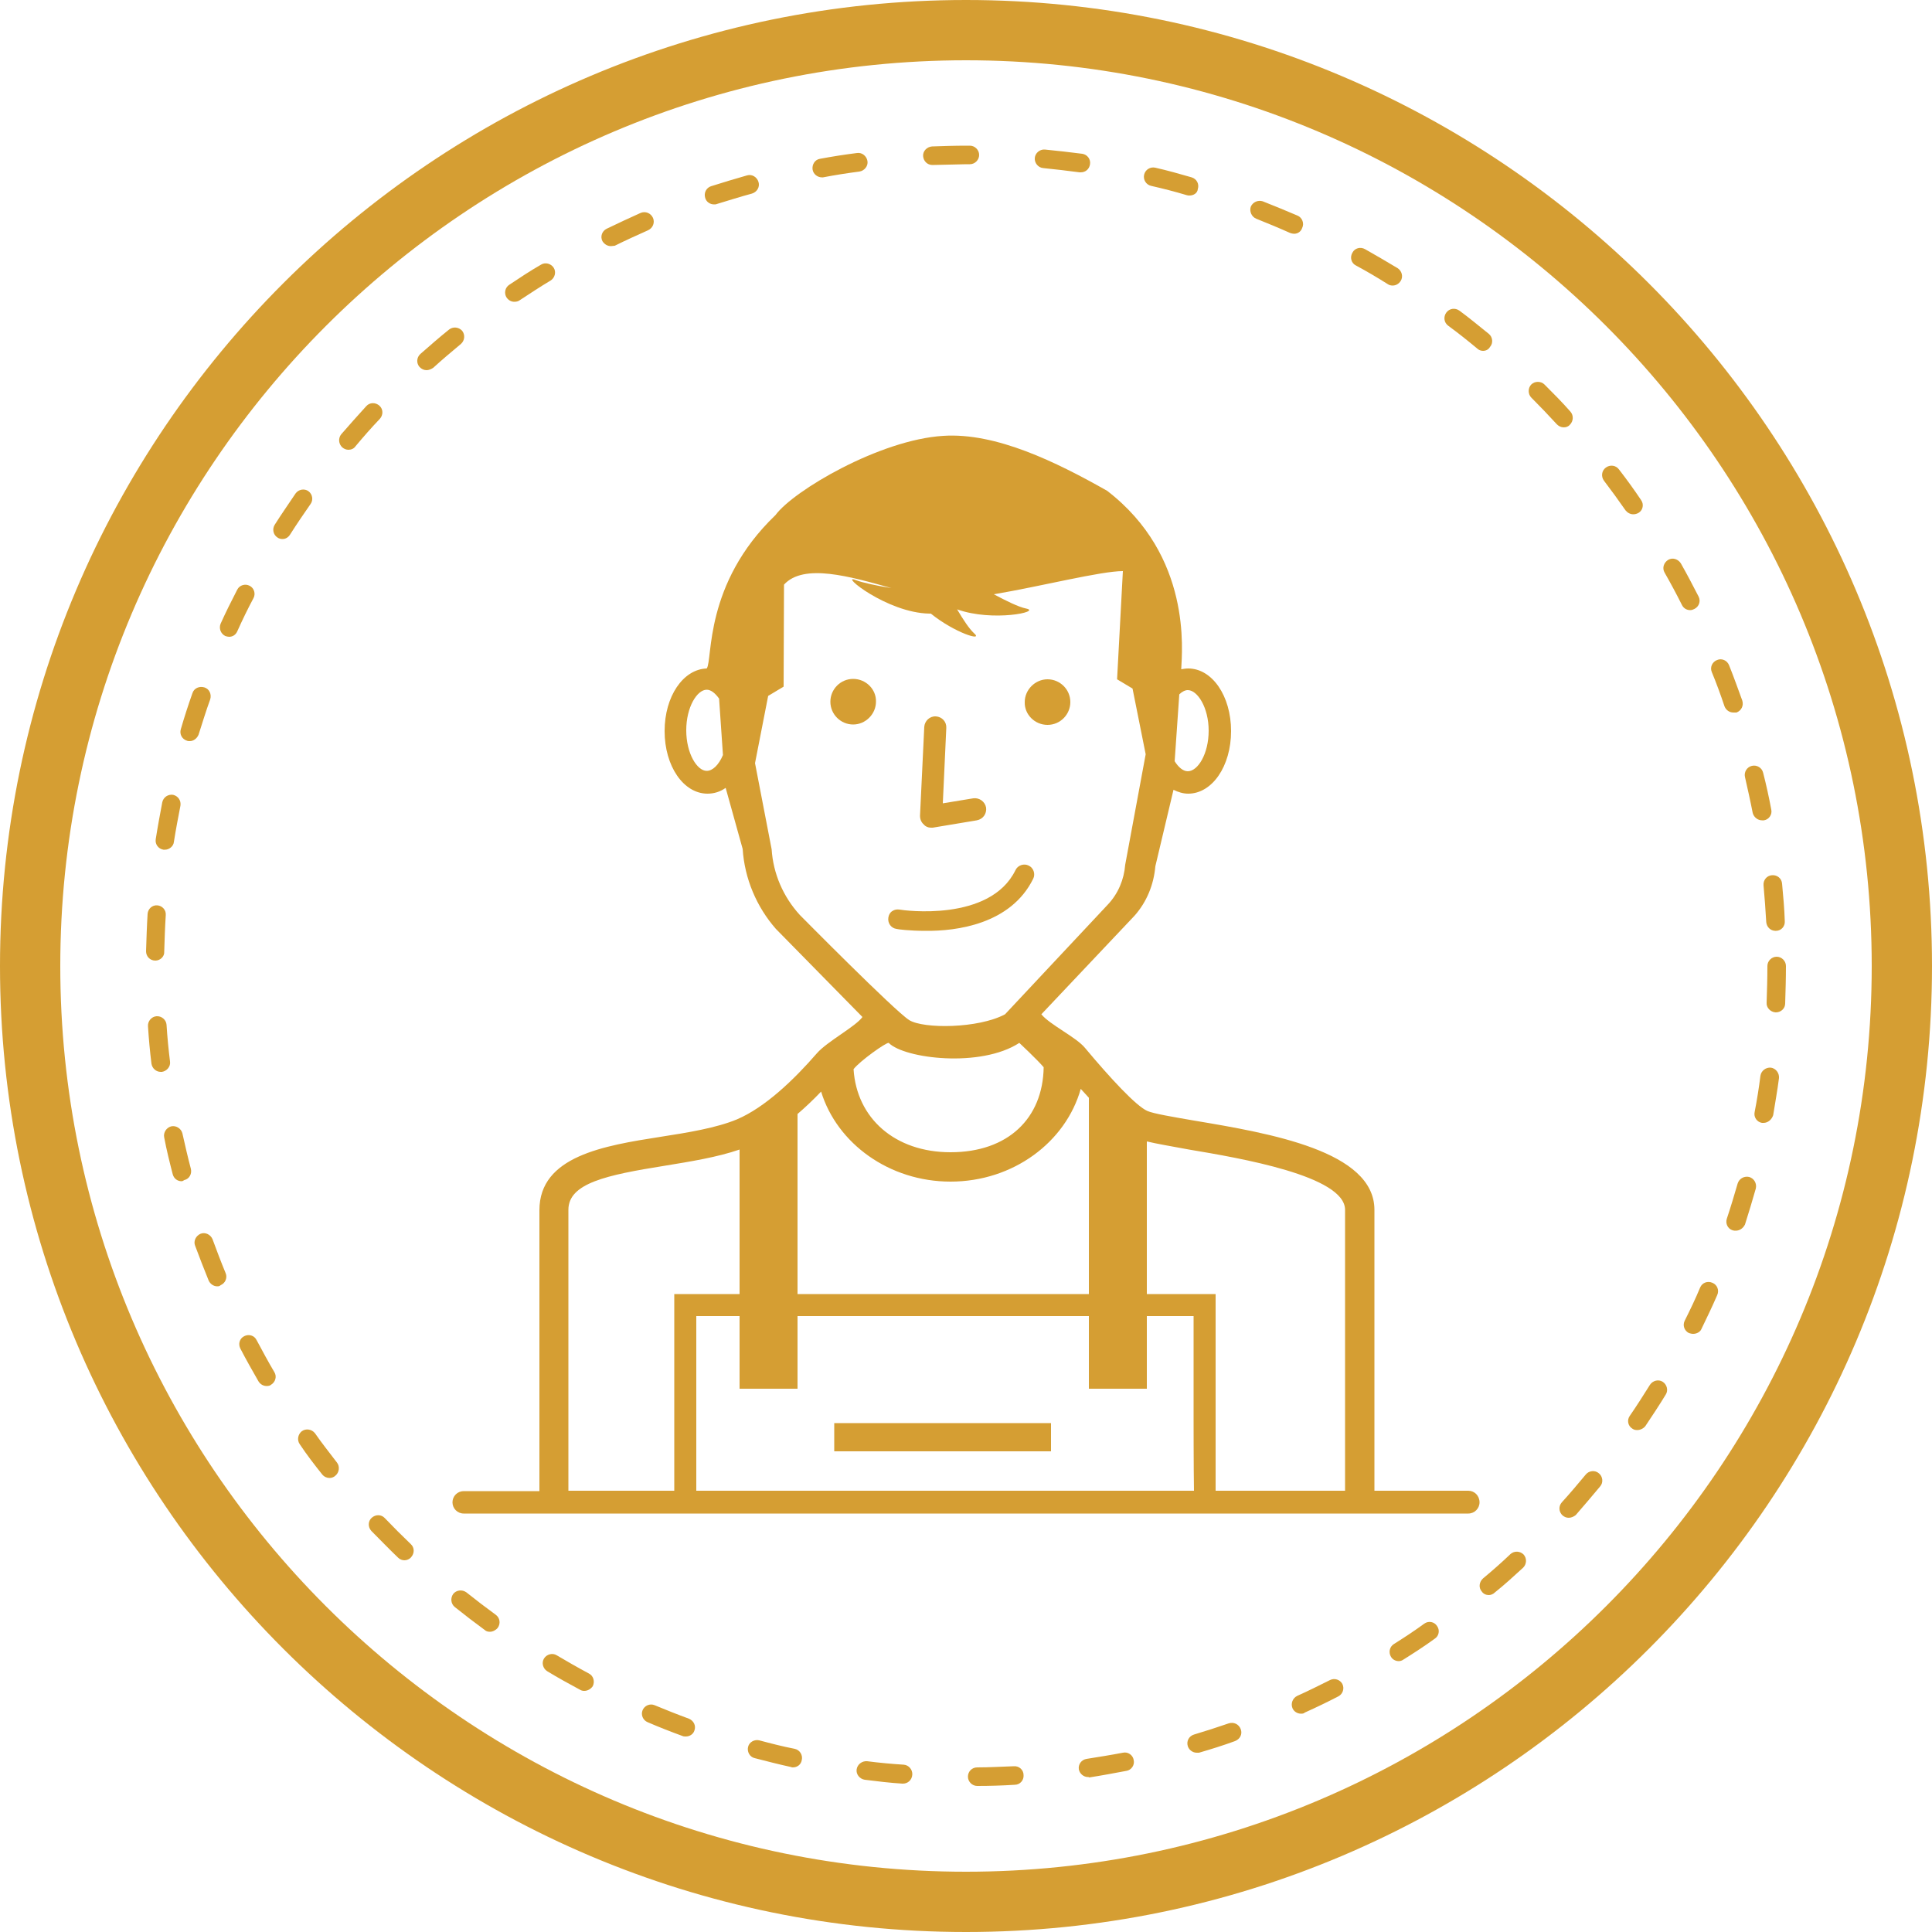
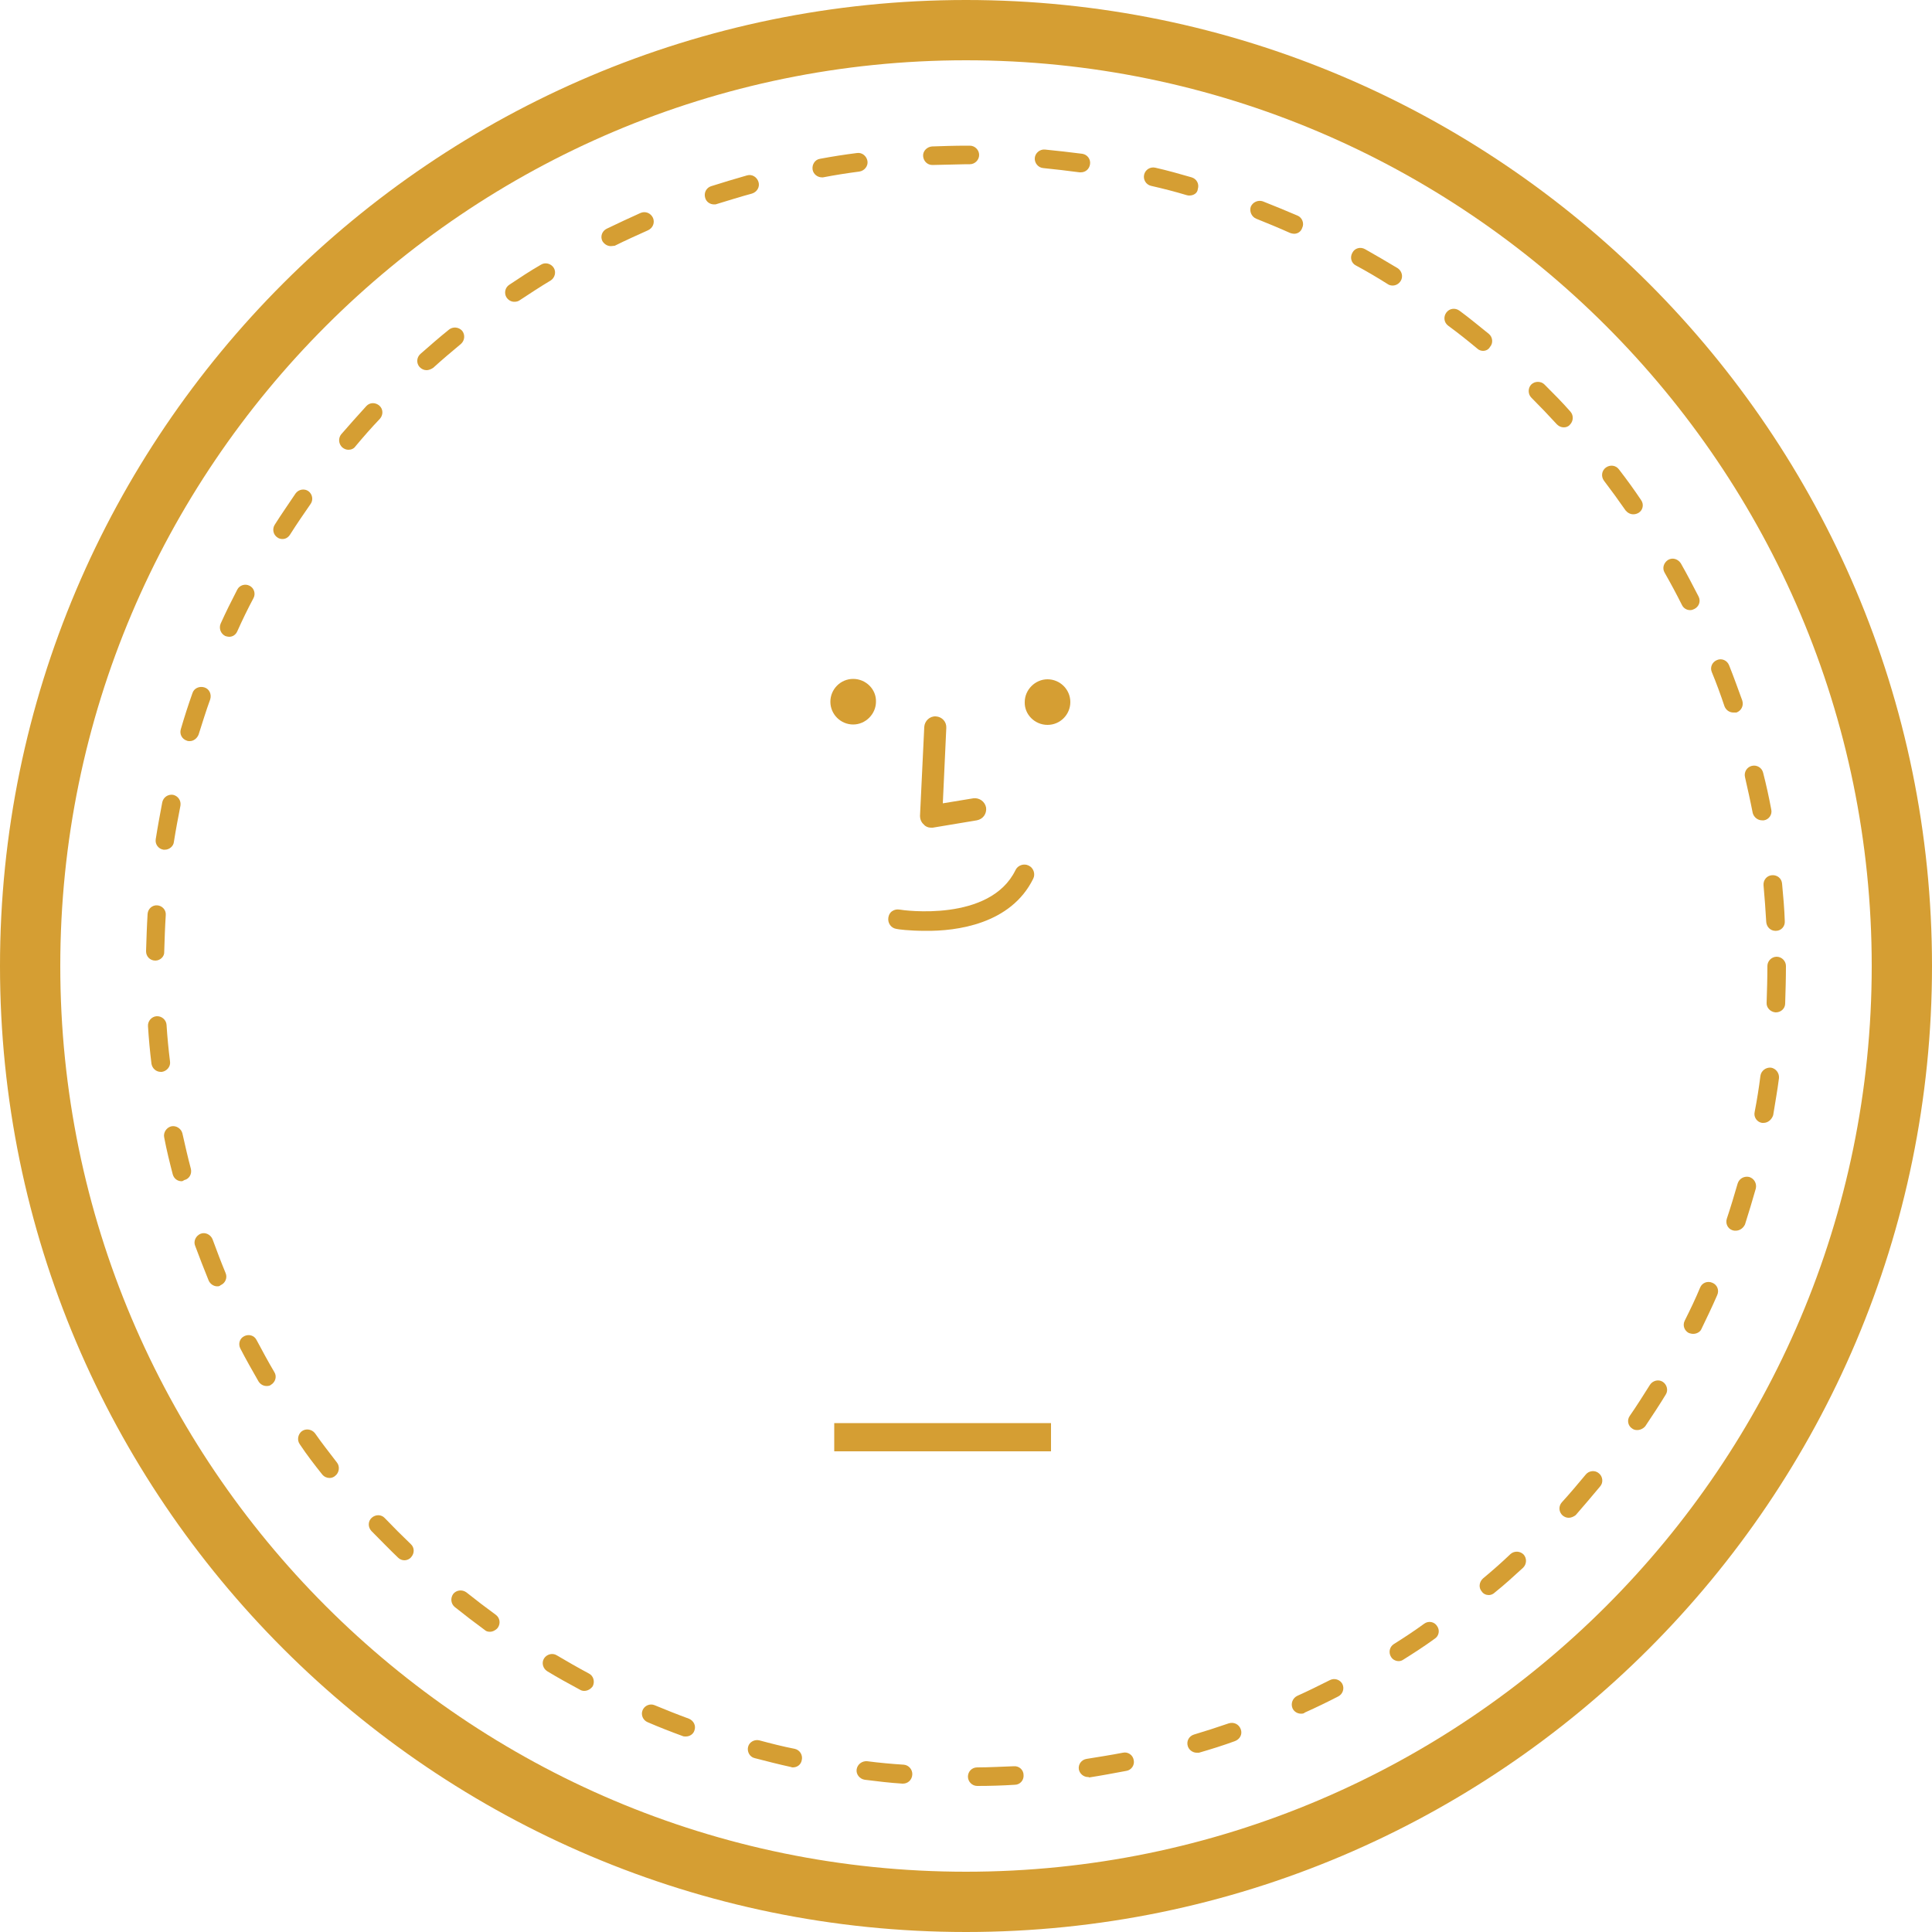
<svg xmlns="http://www.w3.org/2000/svg" version="1.1" id="Calque_1" x="0px" y="0px" viewBox="0 0 500 500" style="enable-background:new 0 0 500 500;" xml:space="preserve">
  <g>
    <g>
      <g>
        <g>
          <path style="fill:#D59E33;" d="M250,500C112.2,500,0,387.9,0,250S112.2,0,250,0s250,112.1,250,250S387.9,500,250,500z M250,15.6      C120.8,15.6,15.6,120.8,15.6,250c0,129.2,105.1,234.4,234.4,234.4c129.2,0,234.4-105.1,234.4-234.4      C484.4,120.8,379.2,15.6,250,15.6z" />
        </g>
        <g>
          <path style="fill:#D59E33;" d="M252.9,462.2c-1.3,0-2.4-1.1-2.4-2.4c0-1.3,1-2.4,2.4-2.4c3.2,0,6.4-0.2,9.5-0.3      c1.3-0.1,2.5,0.9,2.5,2.3c0.1,1.3-0.9,2.5-2.3,2.5C259.4,462.1,256.2,462.2,252.9,462.2C252.9,462.2,252.9,462.2,252.9,462.2z       M233.7,461.6c-0.1,0-0.1,0-0.2,0c-3.2-0.2-6.5-0.6-9.7-1c-1.3-0.2-2.3-1.4-2.1-2.7c0.2-1.3,1.4-2.2,2.7-2.1      c3.1,0.4,6.3,0.7,9.5,0.9c1.3,0.1,2.3,1.3,2.2,2.6C236,460.7,234.9,461.6,233.7,461.6z M281.6,459.9c-1.2,0-2.2-0.9-2.4-2      c-0.2-1.3,0.7-2.5,2-2.7c3.1-0.5,6.3-1,9.4-1.6c1.3-0.3,2.6,0.6,2.8,1.9c0.3,1.3-0.6,2.6-1.9,2.8c-3.2,0.6-6.4,1.2-9.6,1.7      C281.8,459.9,281.7,459.9,281.6,459.9z M205.2,457.4c-0.2,0-0.3,0-0.5-0.1c-3.2-0.7-6.3-1.5-9.4-2.3c-1.3-0.3-2-1.7-1.7-2.9      c0.3-1.3,1.7-2,2.9-1.7c3,0.8,6.1,1.6,9.2,2.2c1.3,0.3,2.1,1.6,1.8,2.9C207.3,456.7,206.3,457.4,205.2,457.4z M309.7,453.6      c-1,0-2-0.7-2.3-1.7c-0.4-1.3,0.3-2.6,1.6-3c3-0.9,6.1-1.9,9-2.9c1.3-0.4,2.6,0.2,3.1,1.5s-0.2,2.6-1.5,3.1      c-3,1.1-6.2,2.1-9.3,3C310.2,453.6,310,453.6,309.7,453.6z M177.5,449.4c-0.3,0-0.6,0-0.8-0.1c-3-1.1-6.1-2.3-9.1-3.6      c-1.2-0.5-1.8-1.9-1.3-3.1c0.5-1.2,1.9-1.8,3.1-1.3c2.9,1.2,5.9,2.4,8.9,3.5c1.2,0.5,1.9,1.8,1.4,3.1      C179.4,448.8,178.5,449.4,177.5,449.4z M336.7,443.5c-0.9,0-1.8-0.5-2.2-1.4c-0.5-1.2,0-2.6,1.2-3.2c2.9-1.3,5.7-2.7,8.5-4.1      c1.2-0.6,2.6-0.1,3.2,1c0.6,1.2,0.1,2.6-1,3.2c-2.9,1.5-5.8,2.9-8.7,4.2C337.4,443.5,337,443.5,336.7,443.5z M151.2,437.6      c-0.4,0-0.8-0.1-1.1-0.3c-2.8-1.5-5.7-3.1-8.5-4.8c-1.1-0.7-1.5-2.2-0.8-3.3c0.7-1.1,2.2-1.5,3.3-0.8c2.7,1.6,5.5,3.2,8.3,4.7      c1.2,0.6,1.6,2.1,1,3.3C152.9,437.1,152.1,437.6,151.2,437.6z M362,429.9c-0.8,0-1.6-0.4-2-1.1c-0.7-1.1-0.4-2.6,0.7-3.3      c2.7-1.7,5.3-3.4,7.9-5.3c1.1-0.8,2.6-0.5,3.3,0.6c0.8,1.1,0.5,2.6-0.6,3.3c-2.6,1.9-5.4,3.7-8.1,5.4      C362.9,429.7,362.5,429.9,362,429.9z M126.8,422.3c-0.5,0-1-0.1-1.4-0.5c-2.6-1.9-5.2-3.9-7.7-5.9c-1-0.8-1.2-2.3-0.4-3.4      c0.8-1,2.3-1.2,3.4-0.4c2.5,2,5,3.9,7.6,5.8c1.1,0.8,1.3,2.3,0.5,3.4C128.3,421.9,127.5,422.3,126.8,422.3z M385.3,412.8      c-0.7,0-1.4-0.3-1.8-0.9c-0.9-1-0.7-2.5,0.3-3.4c2.4-2,4.8-4.1,7.1-6.3c1-0.9,2.5-0.8,3.4,0.1c0.9,1,0.8,2.5-0.1,3.4      c-2.4,2.2-4.8,4.4-7.3,6.4C386.4,412.6,385.8,412.8,385.3,412.8z M104.7,403.8c-0.6,0-1.2-0.2-1.7-0.7c-2.3-2.2-4.6-4.6-6.9-6.9      c-0.9-1-0.9-2.5,0.1-3.4c1-0.9,2.5-0.9,3.4,0.1c2.2,2.3,4.4,4.5,6.7,6.7c1,0.9,1,2.4,0.1,3.4C106,403.5,105.3,403.8,104.7,403.8      z M406,392.8c-0.6,0-1.1-0.2-1.6-0.6c-1-0.9-1.1-2.4-0.2-3.4c2.1-2.3,4.2-4.8,6.2-7.2c0.8-1,2.4-1.2,3.4-0.3      c1,0.8,1.2,2.4,0.3,3.4c-2.1,2.5-4.2,5-6.3,7.4C407.3,392.5,406.6,392.8,406,392.8z M85.3,382.5c-0.7,0-1.4-0.3-1.9-0.9      c-2-2.5-4-5.1-5.8-7.8c-0.8-1.1-0.5-2.6,0.5-3.4c1.1-0.8,2.6-0.5,3.4,0.5c1.8,2.6,3.8,5.1,5.7,7.6c0.8,1,0.6,2.6-0.4,3.4      C86.4,382.3,85.8,382.5,85.3,382.5z M423.7,370.1c-0.5,0-0.9-0.1-1.3-0.4c-1.1-0.7-1.4-2.2-0.6-3.3c1.8-2.6,3.5-5.3,5.2-8      c0.7-1.1,2.2-1.5,3.3-0.8c1.1,0.7,1.5,2.2,0.8,3.3c-1.7,2.8-3.5,5.5-5.3,8.2C425.3,369.7,424.5,370.1,423.7,370.1z M69,358.7      c-0.8,0-1.6-0.4-2.1-1.2c-1.6-2.8-3.2-5.6-4.7-8.5c-0.6-1.2-0.2-2.6,1-3.2c1.2-0.6,2.6-0.2,3.2,1c1.5,2.8,3,5.6,4.6,8.3      c0.7,1.1,0.3,2.6-0.9,3.3C69.9,358.6,69.5,358.7,69,358.7z M438.2,345.2c-0.4,0-0.7-0.1-1.1-0.2c-1.2-0.6-1.7-2-1.1-3.2      c1.4-2.8,2.8-5.7,4-8.6c0.5-1.2,1.9-1.8,3.2-1.2c1.2,0.5,1.8,1.9,1.2,3.2c-1.3,3-2.7,5.9-4.1,8.8      C440,344.7,439.1,345.2,438.2,345.2z M56.2,332.9c-0.9,0-1.8-0.6-2.2-1.5c-1.2-3-2.4-6-3.5-9c-0.5-1.2,0.2-2.6,1.4-3.1      c1.2-0.5,2.6,0.2,3.1,1.4c1.1,3,2.2,5.9,3.4,8.8c0.5,1.2-0.1,2.6-1.3,3.1C56.8,332.9,56.5,332.9,56.2,332.9z M449.2,318.5      c-0.3,0-0.5,0-0.8-0.1c-1.3-0.4-1.9-1.8-1.5-3c1-3,1.9-6,2.8-9.1c0.4-1.3,1.7-2,3-1.7c1.3,0.4,2,1.7,1.7,3      c-0.9,3.1-1.8,6.2-2.8,9.3C451.1,317.9,450.2,318.5,449.2,318.5z M47,305.7c-1.1,0-2-0.7-2.3-1.8c-0.8-3.1-1.6-6.3-2.2-9.5      c-0.3-1.3,0.6-2.6,1.8-2.9c1.3-0.3,2.6,0.6,2.9,1.8c0.7,3.1,1.4,6.2,2.2,9.2c0.3,1.3-0.4,2.6-1.7,2.9      C47.4,305.6,47.2,305.7,47,305.7z M456.4,290.6c-0.1,0-0.3,0-0.4,0c-1.3-0.2-2.2-1.5-1.9-2.8c0.6-3.1,1.1-6.2,1.5-9.4      c0.2-1.3,1.4-2.2,2.7-2.1c1.3,0.2,2.2,1.4,2.1,2.7c-0.4,3.2-1,6.4-1.5,9.6C458.5,289.8,457.5,290.6,456.4,290.6z M41.6,277.4      c-1.2,0-2.2-0.9-2.4-2.1c-0.4-3.2-0.7-6.5-0.9-9.7c-0.1-1.3,0.9-2.5,2.2-2.6c1.3-0.1,2.5,0.9,2.6,2.2c0.2,3.2,0.5,6.3,0.9,9.5      c0.2,1.3-0.8,2.5-2.1,2.7C41.8,277.4,41.7,277.4,41.6,277.4z M459.6,262c0,0-0.1,0-0.1,0c-1.3-0.1-2.4-1.2-2.3-2.5      c0.1-3.2,0.2-6.3,0.2-9.5c0-1.3,1.1-2.4,2.4-2.4s2.4,1.1,2.4,2.4c0,3.2-0.1,6.5-0.2,9.7C462,261,460.9,262,459.6,262z       M40.2,248.6C40.2,248.6,40.2,248.6,40.2,248.6c-1.4,0-2.4-1.1-2.4-2.4c0.1-3.2,0.2-6.5,0.4-9.7c0.1-1.3,1.2-2.3,2.5-2.2      c1.3,0.1,2.3,1.2,2.2,2.5c-0.2,3.1-0.3,6.3-0.4,9.5C42.6,247.5,41.5,248.6,40.2,248.6z M459.5,240.9c-1.3,0-2.3-1-2.4-2.3      c-0.2-3.2-0.4-6.3-0.7-9.5c-0.1-1.3,0.8-2.5,2.2-2.6c1.3-0.1,2.5,0.8,2.6,2.2c0.3,3.2,0.6,6.5,0.7,9.7c0.1,1.3-0.9,2.5-2.3,2.5      C459.6,240.9,459.6,240.9,459.5,240.9z M42.7,219.9c-0.1,0-0.2,0-0.4,0c-1.3-0.2-2.2-1.4-2-2.7c0.5-3.2,1.1-6.4,1.7-9.6      c0.3-1.3,1.5-2.1,2.8-1.9c1.3,0.3,2.1,1.5,1.9,2.8c-0.6,3.1-1.2,6.2-1.7,9.4C44.9,219,43.8,219.9,42.7,219.9z M456,212.3      c-1.1,0-2.1-0.8-2.4-1.9c-0.6-3.1-1.3-6.2-2-9.3c-0.3-1.3,0.5-2.6,1.8-2.9c1.3-0.3,2.6,0.5,2.9,1.8c0.8,3.1,1.5,6.3,2.1,9.5      c0.3,1.3-0.6,2.6-1.9,2.8C456.3,212.3,456.2,212.3,456,212.3z M49.1,191.8c-0.2,0-0.5,0-0.7-0.1c-1.3-0.4-2-1.7-1.6-3      c0.9-3.1,1.9-6.2,3-9.3c0.4-1.3,1.8-1.9,3.1-1.5c1.3,0.4,1.9,1.8,1.5,3.1c-1.1,3-2,6-3,9.1C51,191.1,50.1,191.8,49.1,191.8z       M448.6,184.4c-1,0-1.9-0.6-2.3-1.6c-1-3-2.1-6-3.3-8.9c-0.5-1.2,0.1-2.6,1.4-3.1c1.2-0.5,2.6,0.1,3.1,1.4      c1.2,3,2.3,6.1,3.4,9.1c0.4,1.3-0.2,2.6-1.5,3.1C449.1,184.4,448.8,184.4,448.6,184.4z M59.3,164.8c-0.3,0-0.7-0.1-1-0.2      c-1.2-0.6-1.7-2-1.2-3.2c1.3-2.9,2.8-5.9,4.3-8.8c0.6-1.2,2.1-1.6,3.2-1c1.2,0.6,1.6,2.1,1,3.2c-1.5,2.8-2.9,5.7-4.2,8.6      C61,164.3,60.2,164.8,59.3,164.8z M437.4,157.9c-0.9,0-1.7-0.5-2.1-1.3c-1.4-2.8-2.9-5.6-4.5-8.4c-0.7-1.2-0.2-2.6,0.9-3.3      c1.2-0.7,2.6-0.2,3.3,0.9c1.6,2.8,3.1,5.7,4.6,8.6c0.6,1.2,0.1,2.6-1.1,3.2C438.1,157.8,437.8,157.9,437.4,157.9z M73.1,139.5      c-0.4,0-0.9-0.1-1.3-0.4c-1.1-0.7-1.4-2.2-0.7-3.3c1.7-2.7,3.6-5.4,5.4-8.1c0.8-1.1,2.3-1.3,3.3-0.6c1.1,0.8,1.3,2.3,0.6,3.3      c-1.8,2.6-3.6,5.2-5.3,7.9C74.6,139.1,73.9,139.5,73.1,139.5z M422.7,133.1c-0.8,0-1.5-0.4-2-1c-1.8-2.6-3.7-5.2-5.6-7.7      c-0.8-1.1-0.6-2.6,0.5-3.4c1.1-0.8,2.6-0.6,3.4,0.5c2,2.6,3.9,5.2,5.7,7.9c0.8,1.1,0.5,2.6-0.6,3.3      C423.6,133,423.1,133.1,422.7,133.1z M90.2,116.4c-0.6,0-1.1-0.2-1.6-0.6c-1-0.9-1.1-2.4-0.3-3.4c2.1-2.4,4.3-4.9,6.5-7.3      c0.9-1,2.4-1,3.4-0.1s1,2.4,0.1,3.4c-2.2,2.3-4.3,4.7-6.3,7.1C91.6,116.1,90.9,116.4,90.2,116.4z M404.7,110.6      c-0.7,0-1.3-0.3-1.8-0.8c-2.1-2.3-4.3-4.6-6.6-6.9c-0.9-0.9-0.9-2.5,0-3.4c0.9-0.9,2.5-0.9,3.4,0c2.3,2.3,4.6,4.6,6.7,7      c0.9,1,0.8,2.5-0.1,3.4C405.9,110.4,405.3,110.6,404.7,110.6z M110.4,95.8c-0.7,0-1.3-0.3-1.8-0.8c-0.9-1-0.8-2.5,0.2-3.4      c2.4-2.1,4.9-4.3,7.4-6.3c1-0.8,2.5-0.7,3.4,0.3c0.8,1,0.7,2.5-0.3,3.4c-2.4,2-4.9,4.1-7.2,6.2      C111.5,95.6,110.9,95.8,110.4,95.8z M383.8,90.8c-0.5,0-1.1-0.2-1.5-0.6c-2.4-2-4.9-4-7.5-5.9c-1.1-0.8-1.3-2.3-0.5-3.4      c0.8-1.1,2.3-1.3,3.4-0.5c2.6,1.9,5.1,4,7.6,6c1,0.8,1.2,2.4,0.3,3.4C385.2,90.5,384.5,90.8,383.8,90.8z M133.1,78.1      c-0.8,0-1.5-0.4-2-1.1c-0.7-1.1-0.4-2.6,0.7-3.3c2.7-1.8,5.4-3.6,8.2-5.2c1.1-0.7,2.6-0.3,3.3,0.8c0.7,1.1,0.3,2.6-0.8,3.3      c-2.7,1.6-5.4,3.4-8,5.1C134.1,78,133.6,78.1,133.1,78.1z M360.4,73.9c-0.4,0-0.9-0.1-1.3-0.4c-2.7-1.7-5.4-3.3-8.2-4.8      c-1.2-0.6-1.6-2.1-0.9-3.3c0.6-1.2,2.1-1.6,3.3-0.9c2.8,1.6,5.6,3.2,8.4,4.9c1.1,0.7,1.5,2.2,0.8,3.3      C362,73.5,361.2,73.9,360.4,73.9z M158.1,63.7c-0.9,0-1.7-0.5-2.2-1.3c-0.6-1.2-0.1-2.6,1.1-3.2c2.9-1.4,5.9-2.8,8.8-4.1      c1.2-0.5,2.6,0,3.2,1.3c0.5,1.2,0,2.6-1.3,3.2c-2.9,1.3-5.8,2.6-8.6,4C158.8,63.6,158.4,63.7,158.1,63.7z M334.9,60.5      c-0.3,0-0.7-0.1-1-0.2c-2.9-1.3-5.8-2.5-8.8-3.7c-1.2-0.5-1.8-1.9-1.4-3.1c0.5-1.2,1.9-1.8,3.1-1.4c3,1.2,6,2.4,9,3.7      c1.2,0.5,1.8,2,1.2,3.2C336.7,59.9,335.9,60.5,334.9,60.5z M184.8,52.9c-1,0-2-0.6-2.3-1.7c-0.4-1.3,0.3-2.6,1.5-3      c3.1-1,6.2-1.9,9.3-2.8c1.3-0.4,2.6,0.4,3,1.7c0.4,1.3-0.4,2.6-1.7,3c-3,0.8-6.1,1.8-9.1,2.7C185.3,52.9,185,52.9,184.8,52.9z       M307.8,50.6c-0.2,0-0.4,0-0.7-0.1c-3-0.9-6.1-1.7-9.2-2.4c-1.3-0.3-2.1-1.6-1.8-2.9c0.3-1.3,1.6-2.1,2.9-1.8      c3.1,0.7,6.3,1.6,9.4,2.5c1.3,0.4,2,1.7,1.6,3C309.9,50,308.9,50.6,307.8,50.6z M212.7,45.9c-1.1,0-2.2-0.8-2.4-2      c-0.2-1.3,0.6-2.6,1.9-2.8c3.2-0.6,6.4-1.1,9.6-1.5c1.3-0.2,2.5,0.8,2.7,2.1c0.2,1.3-0.8,2.5-2.1,2.7c-3.1,0.4-6.3,0.9-9.4,1.5      C213,45.9,212.8,45.9,212.7,45.9z M279.7,44.6c-0.1,0-0.2,0-0.3,0c-3.1-0.4-6.3-0.8-9.4-1.1c-1.3-0.1-2.3-1.3-2.2-2.6      c0.1-1.3,1.3-2.3,2.6-2.2c3.2,0.3,6.5,0.7,9.7,1.1c1.3,0.2,2.2,1.4,2,2.7C281.9,43.8,280.9,44.6,279.7,44.6z M241.3,42.7      c-1.3,0-2.3-1-2.4-2.3c-0.1-1.3,1-2.4,2.3-2.5c2.9-0.1,5.9-0.2,8.8-0.2l1,0c1.3,0,2.4,1.1,2.4,2.4c0,1.3-1.1,2.4-2.4,2.4      c0,0,0,0,0,0l-0.9,0C247.2,42.6,244.3,42.6,241.3,42.7C241.4,42.7,241.4,42.7,241.3,42.7z" />
        </g>
      </g>
      <rect x="215.9" y="368.3" style="fill:#D59E33;" width="56.1" height="7.3" />
    </g>
    <g>
      <path style="fill:#D59E33;" d="M240.9,214.2c0.2,0,0.3,0,0.5,0l11.4-1.9c1.6-0.3,2.6-1.7,2.4-3.3c-0.3-1.6-1.8-2.6-3.3-2.4    l-7.9,1.3l0.9-19.5c0.1-1.6-1.1-2.9-2.7-3c-1.6-0.1-2.9,1.2-3,2.7l-1.1,23c0,0.9,0.3,1.7,1,2.3    C239.5,213.9,240.2,214.2,240.9,214.2z" />
      <path style="fill:#D59E33;" d="M220.8,175.7c-3.3,0-5.9,2.7-5.9,5.9c0,3.3,2.7,5.9,5.9,5.9s5.9-2.7,5.9-5.9    C226.8,178.4,224.1,175.7,220.8,175.7z" />
      <path style="fill:#D59E33;" d="M271.1,187.6c3.3,0,5.9-2.7,5.9-5.9c0-3.3-2.7-5.9-5.9-5.9s-5.9,2.7-5.9,5.9    C265.1,184.9,267.8,187.6,271.1,187.6z" />
      <path style="fill:#D59E33;" d="M267.4,227.4c0.6-1.2,0.1-2.8-1.2-3.4c-1.2-0.6-2.8-0.1-3.4,1.2c-6.6,13.5-29,10.4-30,10.2    c-0.7-0.1-1.3,0-1.9,0.4c-0.6,0.4-0.9,1-1,1.7c-0.2,1.4,0.7,2.7,2.1,2.9c0.3,0.1,3.3,0.5,7.5,0.5    C247.5,241,261.6,239.2,267.4,227.4z" />
-       <path style="fill:#D59E33;" d="M380,385.8h-24.3v-72.7c0-15.2-27-19.8-46.7-23.1c-5.2-0.9-10.6-1.8-12.1-2.5    c-2.9-1.3-9.5-8.4-16.1-16.3c-2.3-2.8-9.1-6-11.3-8.7l24.1-25.5c3.2-3.6,5-8.1,5.4-12.8l4.7-19.8c1.2,0.6,2.5,1,3.8,1    c6.2,0,11.1-7.1,11.1-16.2c0-9.1-4.9-16.2-11.1-16.2c-0.6,0-1.2,0.1-1.8,0.2c0.2-4.7,2.8-29.3-19.2-46.2    c-13.1-7.4-28.7-15.1-42.4-14.2c-16.4,1-38.8,14.2-43.4,20.5c-18.6,17.8-16.2,37.5-17.8,39.7c-6.1,0.2-10.9,7.2-10.9,16.2    c0,9.1,4.9,16.2,11.1,16.2c1.7,0,3.3-0.5,4.7-1.5l4.4,15.8c0.5,7.7,3.6,15,8.6,20.7l22.4,22.8c-1.8,2.5-9.1,6.3-11.8,9.4    c-5.9,6.8-13.4,14-20.7,17.1c-5.3,2.2-12.6,3.4-19.7,4.5c-14.7,2.3-31.4,5-31.4,19v72.7H120c-1.6,0-2.9,1.3-2.9,2.9    c0,1.6,1.3,2.9,2.9,2.9h260c1.6,0,2.9-1.3,2.9-2.9C382.9,387.1,381.6,385.8,380,385.8z M305.2,179.7c0.7-0.7,1.5-1.1,2.2-1.1    c2.5,0,5.4,4.5,5.4,10.5s-2.8,10.5-5.4,10.5c-1.2,0-2.4-1-3.4-2.6L305.2,179.7z M182.9,199.5c-2.5,0-5.3-4.5-5.3-10.5    s2.8-10.5,5.3-10.5c1.1,0,2.2,0.9,3.2,2.3l1,14.6C186,198,184.4,199.5,182.9,199.5z M207,236.8c-4.3-4.7-6.9-10.7-7.3-17    l-4.3-22.3l3.4-17.4l4-2.4l0.1-26.4c5.1-5.6,17.1-2.1,27.8,0.9c-3.7-0.6-7.5-1.4-9.3-2.1c-4.3-1.7,8.1,8.5,19.1,8.7    c0.2,0,0.3,0,0.4,0c6.2,5,13.7,7.3,11.2,5.1c-1.3-1.2-2.8-3.5-4.4-6.2c9.2,3.3,21.9,0.6,17.9-0.2c-2-0.4-5.2-2-8.4-3.7    c12.4-2.1,27.7-6,33.4-6l-1.5,28l4,2.4l3.4,17l-5.3,28.6c-0.3,3.8-1.8,7.4-4.4,10.2l-26.7,28.5c-6.9,3.7-21.1,3.8-24.8,1.5    C231.5,261.6,207,236.8,207,236.8z M230,269.9c4.1,4.1,23.8,6.5,33.8,0c0,0,4.6,4.3,6.3,6.3c-0.2,13.2-9.2,22-24.1,22    c-14.4,0-24.3-8.8-25.1-21.5C222.5,274.6,229.4,269.7,230,269.9z M206.4,288.3c2.1-1.8,4.2-3.8,6.1-5.8    c4.1,13.4,17.6,23.3,33.5,23.3c16.2,0,29.8-10.2,33.7-24c0.7,0.8,1.4,1.5,2.1,2.3v50.8h-75.4V288.3z M174.5,385.8h-27.4v-72.7    c0-6.9,9.9-9,24.9-11.4c6.7-1.1,13.6-2.2,19.4-4.2v37.4h-16.9V385.8z M180.2,385.8v-45.2h11.2v18.8h15v-18.8h75.4v18.8h15v-18.8    h12.1v26.6c0,0,0,12.7,0.1,18.6H180.2z M348,385.8h-33.4v-50.9h-17.8v-39.5c2.5,0.6,6,1.2,10.9,2.1c13.1,2.2,40.4,6.8,40.4,15.6    V385.8z" />
    </g>
  </g>
</svg>